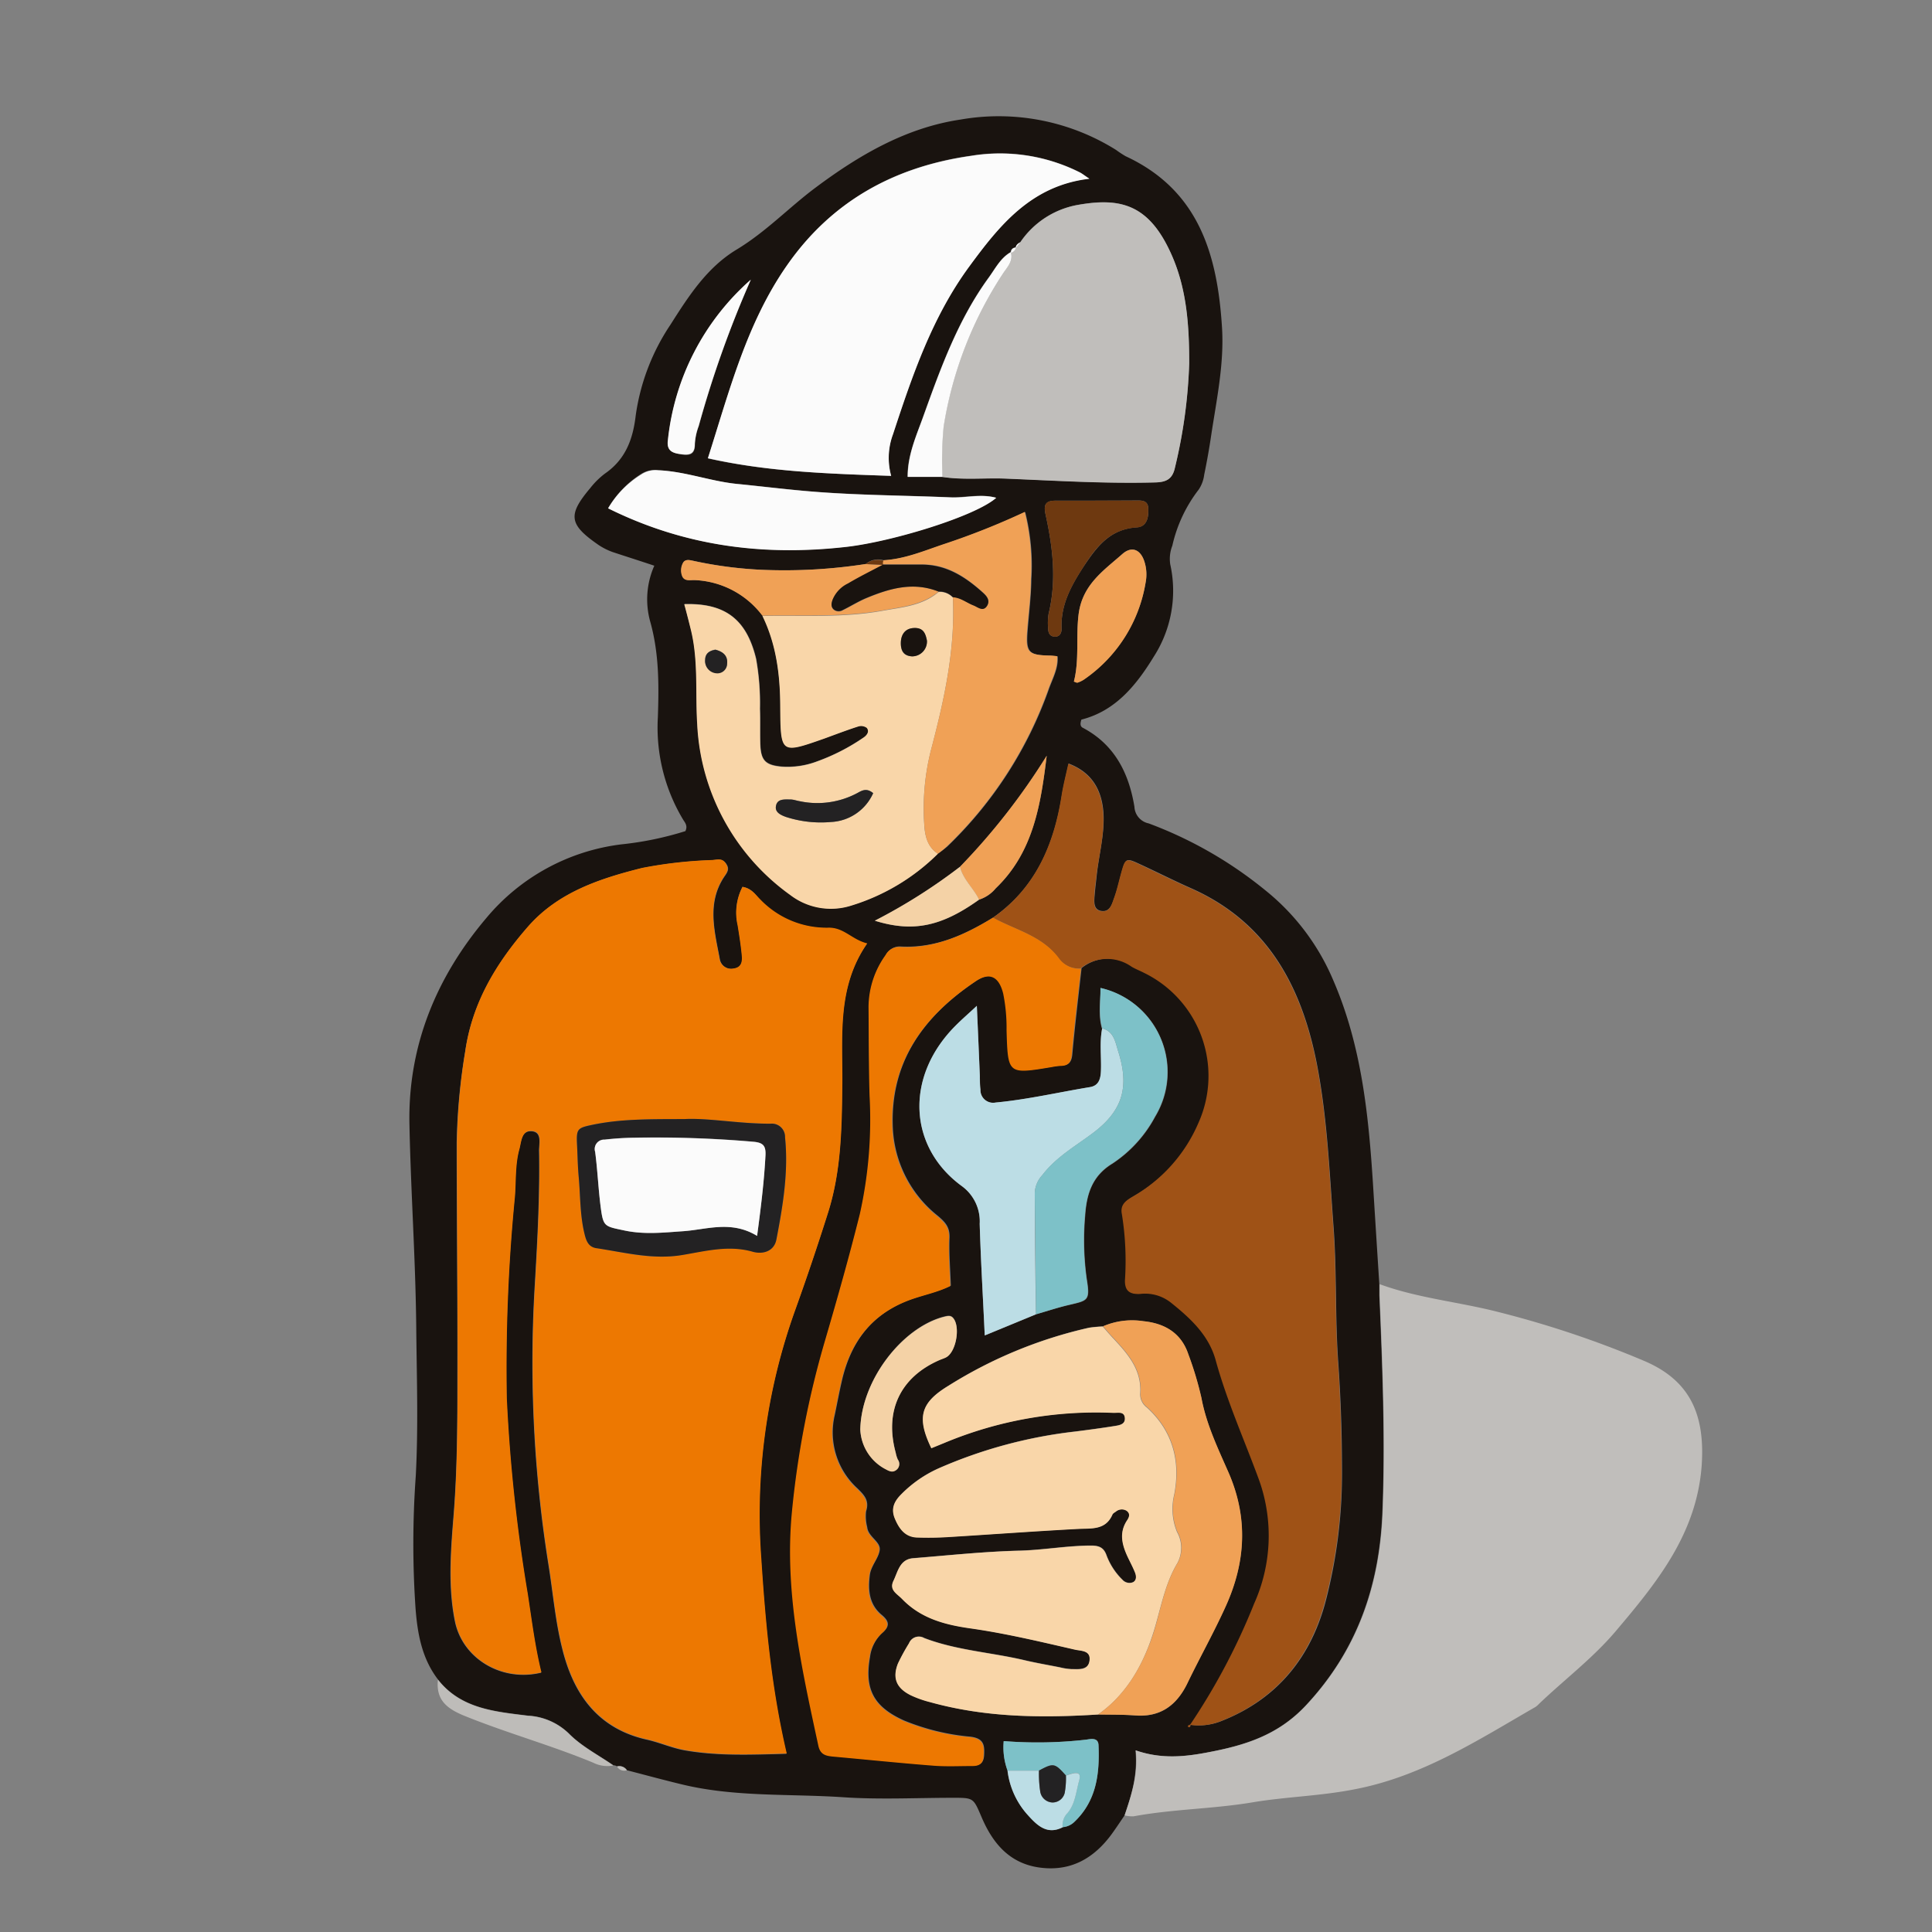
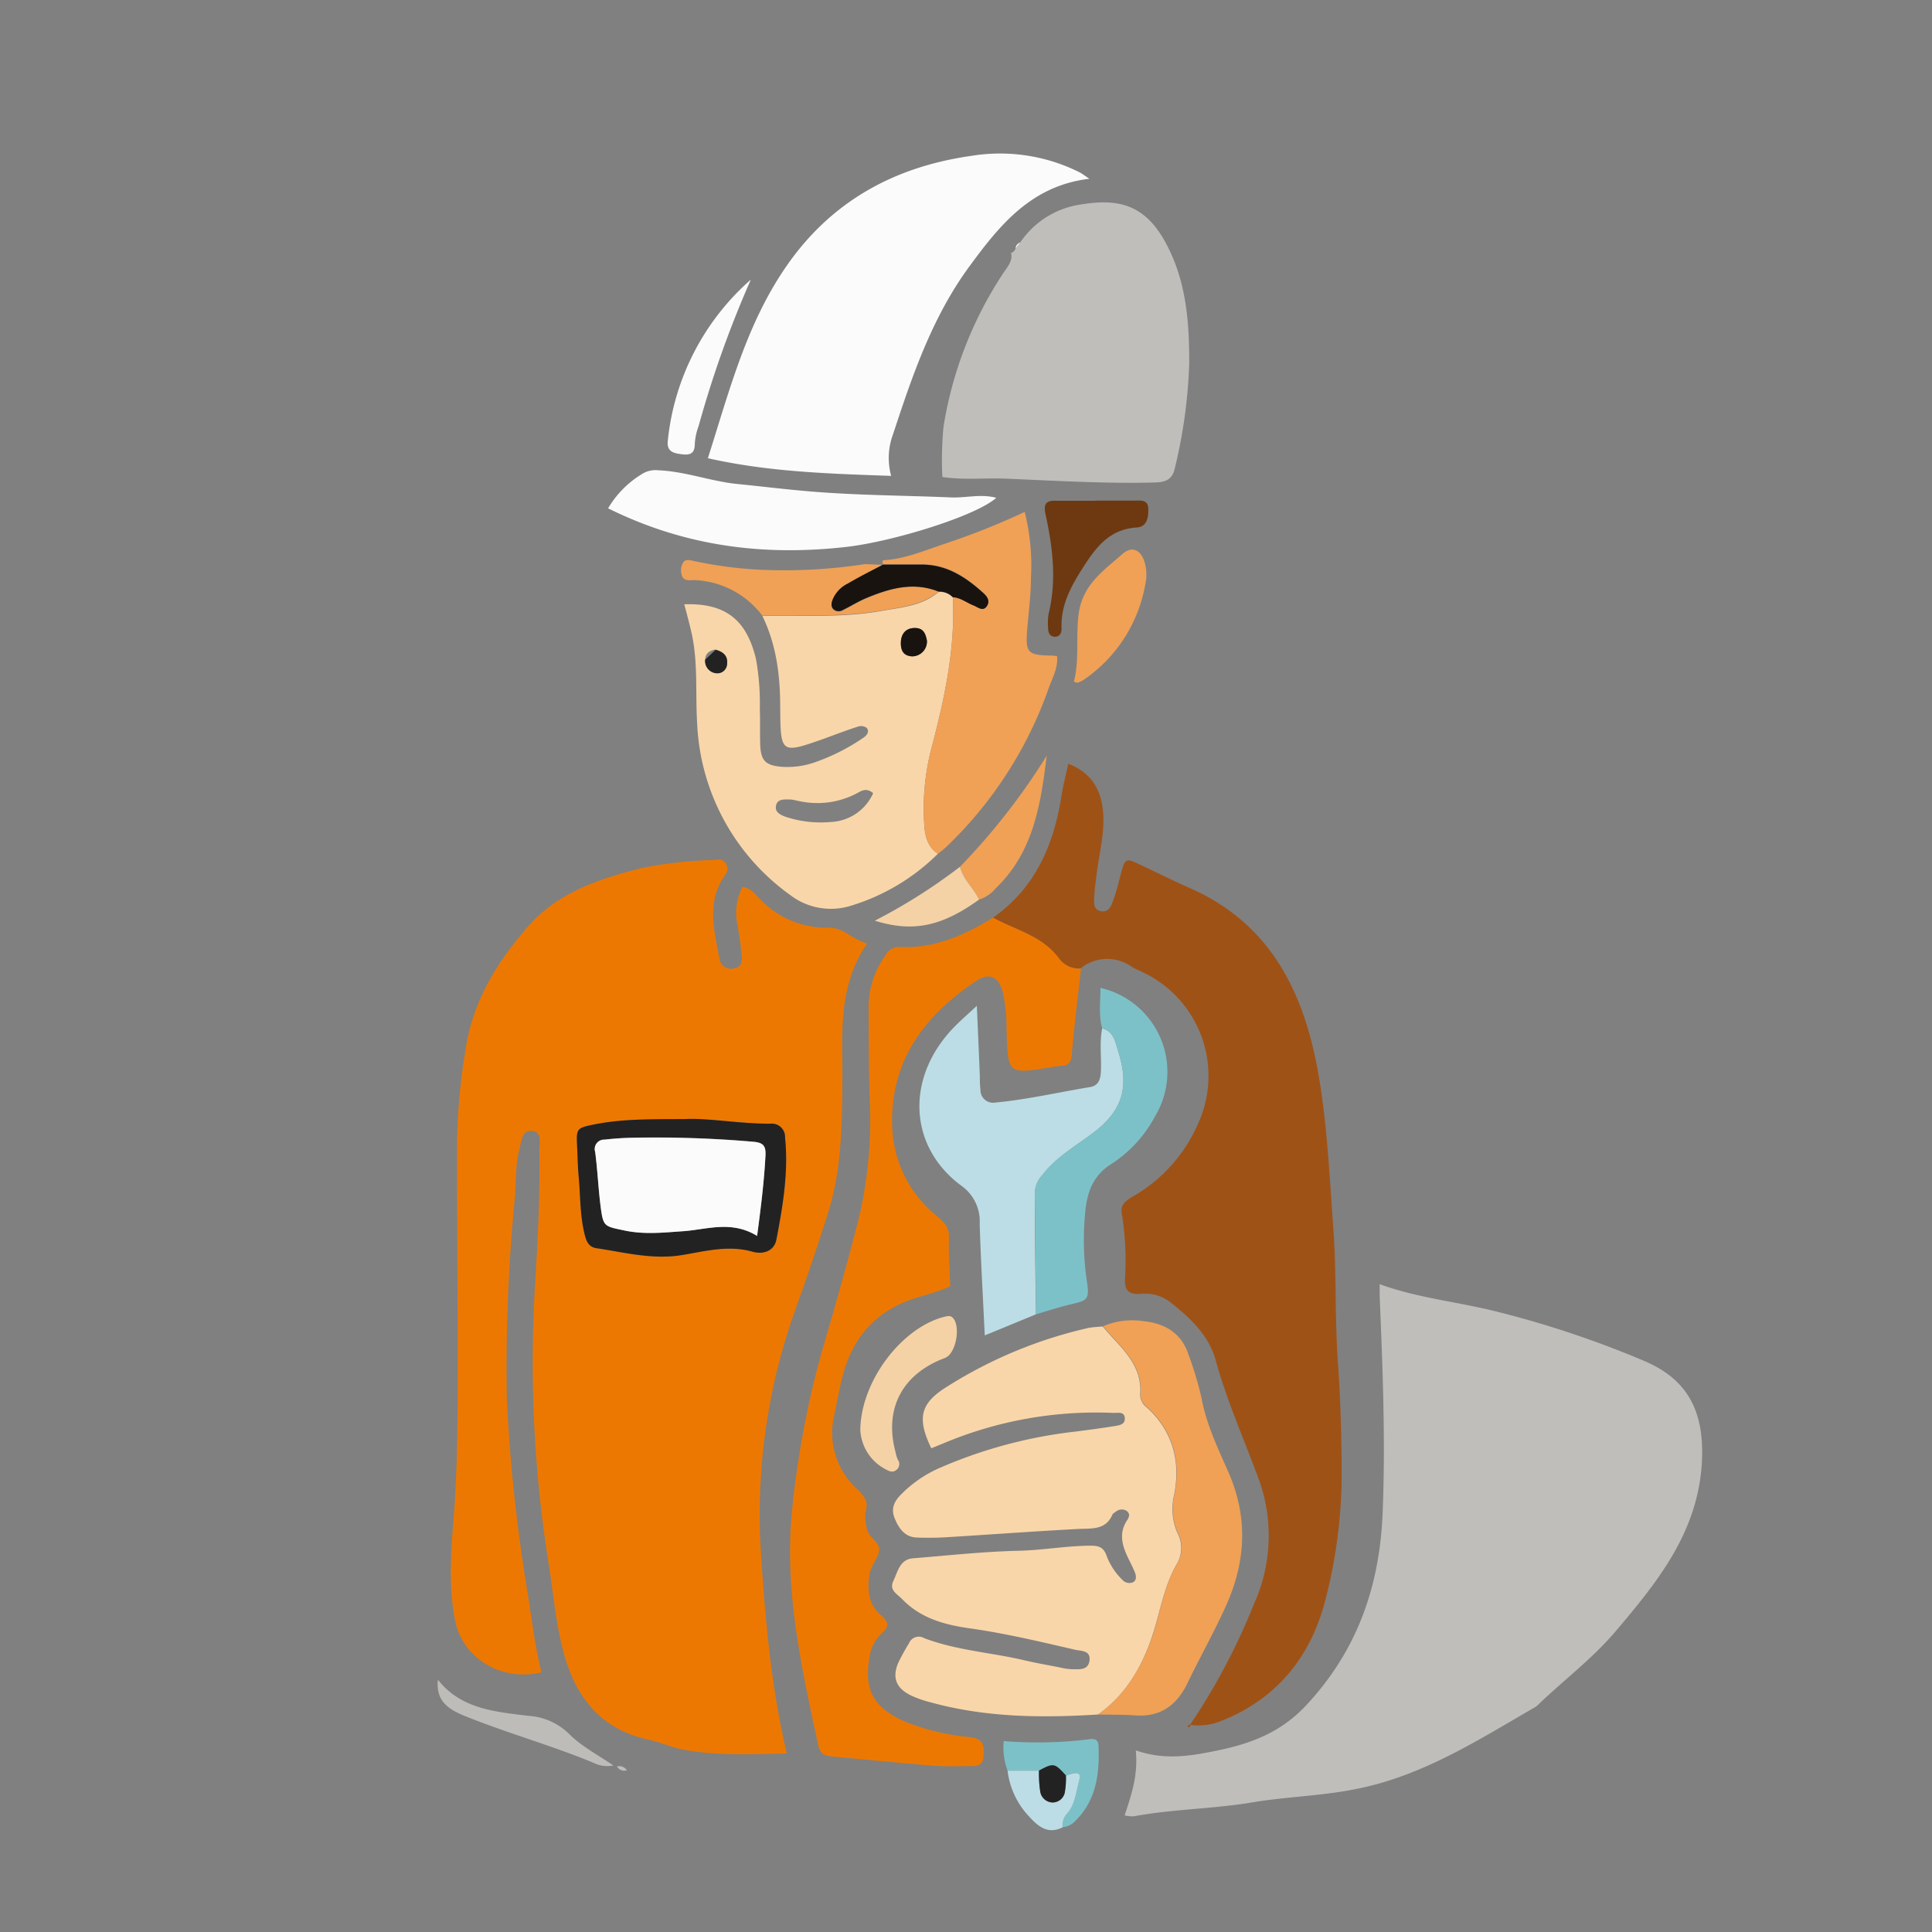
<svg xmlns="http://www.w3.org/2000/svg" id="Capa_1" data-name="Capa 1" viewBox="0 0 283.46 283.46">
  <rect x="0" y="0" width="283.46" height="283.46" fill="#808080" stroke="none" />
  <defs>
    <style>.cls-1{fill:#19130f;}.cls-2{fill:#c0bebb;}.cls-3{fill:#bebcb9;}.cls-4{fill:#ed7801;}.cls-5{fill:#9f5216;}.cls-6{fill:#f9d6a9;}.cls-7{fill:#fbfbfb;}.cls-8{fill:#bcdde5;}.cls-9{fill:#f0a156;}.cls-10{fill:#7dc1c8;}.cls-11{fill:#6e3910;}.cls-12{fill:#f4d2a6;}.cls-13{fill:#232223;}</style>
  </defs>
  <title>Iconos SO</title>
-   <path class="cls-1" d="M165,266.35c-.63.91-1.24,1.85-1.89,2.74-2.65,3.62-6.1,5.56-10.68,4.9-4.35-.63-6.79-3.58-8.4-7.35-1.22-2.85-1.16-2.87-4.18-2.87-5.37,0-10.76.28-16.11-.08-7.89-.53-15.88,0-23.67-1.88-2.7-.65-5.38-1.38-8.08-2.08a1.33,1.33,0,0,0-1.45-.56A.9.9,0,0,0,90,259c-2.18-1.51-4.62-2.76-6.46-4.6a9.31,9.31,0,0,0-6.08-2.69c-4.8-.6-9.83-1-13.2-5.3-2.35-3.07-3-6.66-3.29-10.4A139,139,0,0,1,61,216.57c.39-7.27.14-14.55.07-21.83-.1-10-.8-19.92-1-29.88-.21-11.5,4-21.56,11.26-30.14a30.65,30.65,0,0,1,19.87-10.84,47.71,47.71,0,0,0,9.36-1.94c.35-.74,0-1.18-.3-1.63a26.25,26.25,0,0,1-3.74-15.07c.16-4.68.19-9.35-1.11-14A12.17,12.17,0,0,1,96,83c-2.14-.72-4.14-1.35-6.1-2a9.52,9.52,0,0,1-2.09-1.05c-4.34-3-4.55-4.38-1.2-8.35a11.66,11.66,0,0,1,2.15-2.12c3-2.07,4.1-5,4.51-8.51a31.82,31.82,0,0,1,5.11-13.35c2.66-4.19,5.34-8.37,9.69-11s7.65-6.15,11.57-9.08c6.37-4.76,13.27-8.81,21.3-10A32.45,32.45,0,0,1,163.75,22a15.31,15.31,0,0,0,1.4.92c10.79,5,13.47,14.52,14.14,25.11.34,5.4-.82,10.71-1.61,16q-.42,2.82-1,5.61a5.06,5.06,0,0,1-.8,2.18A21,21,0,0,0,172,80.07a5.27,5.27,0,0,0-.3,2.75,17.87,17.87,0,0,1-2.41,13.51c-2.63,4.3-5.69,8-10.63,9.25-.23.69-.12,1,.17,1.18,4.7,2.46,6.8,6.67,7.61,11.6a2.62,2.62,0,0,0,2.1,2.45,60.3,60.3,0,0,1,17.08,9.79,33.73,33.73,0,0,1,10,13.24c4.17,9.63,5.19,19.85,5.84,30.16q.45,7.2.91,14.41c0,.55,0,1.11,0,1.67.45,10.61.87,21.23.44,31.85s-3.65,20.16-11.21,28.26c-4.12,4.42-9,5.87-14.39,6.91-3.39.65-6.83,1-10.62-.29C166.94,260.43,166,263.39,165,266.35ZM149,36.46l0-.13a.68.68,0,0,0-.72.78l0-.13c-1.51.87-2.26,2.41-3.24,3.75-4.47,6.14-7,13.18-9.55,20.23-1,2.9-2.36,5.73-2.34,9h5.1c3.11.48,6.24.12,9.37.25,7.25.3,14.5.75,21.77.56,1.73,0,2.62-.49,3-2.22a74.84,74.84,0,0,0,2.08-15.24c0-5.38-.33-10.77-2.52-15.79-3.31-7.59-7.55-8.57-13.8-7.47a12.92,12.92,0,0,0-8.45,5.47C149.33,35.73,149,36,149,36.46Zm-1.19,223.33a11.78,11.78,0,0,0,3,6.5c1.32,1.46,2.79,3,5.11,1.79a2.79,2.79,0,0,0,1.78-.84c3.19-3.08,3.65-7,3.48-11.16,0-1.2-1.12-.94-1.81-.84a62.57,62.57,0,0,1-12.1.21A9.91,9.91,0,0,0,147.83,259.79ZM143.65,132a5.26,5.26,0,0,0,2.45-1.67c5.53-5.3,6.6-12.31,7.47-19.44a96.68,96.68,0,0,1-12.72,16.29,81.84,81.84,0,0,1-12.5,7.91C134,136.83,138.15,135.93,143.65,132ZM127,82.76a77.81,77.81,0,0,1-15,.85,60,60,0,0,1-10.27-1.33c-.51-.1-1.16-.3-1.49.32a2.31,2.31,0,0,0-.11,1.94c.33.77,1.16.53,1.77.57a13.11,13.11,0,0,1,10,5.22c2.06,4.23,2.56,8.77,2.61,13.38.06,6.86.06,6.86,6.46,4.61,1.69-.6,3.35-1.24,5-1.78a1.41,1.41,0,0,1,1.24.21c.42.53,0,1.08-.44,1.4a29.86,29.86,0,0,1-6.83,3.52,12.26,12.26,0,0,1-5.27.78c-2.27-.22-3-.85-3.09-3.12-.09-1.79,0-3.59-.06-5.38a37,37,0,0,0-.57-7.34c-1.4-5.74-4.52-8.15-10.52-8,.32,1.3.65,2.58,1,3.88,1.08,4.52.61,9.14.9,13.71a32.71,32.71,0,0,0,13.64,25.06,9.8,9.8,0,0,0,8.91,1.58,30.83,30.83,0,0,0,12.77-7.63,14.8,14.8,0,0,0,1.33-1,59.49,59.49,0,0,0,14.95-23.2c.54-1.49,1.39-3,1.25-4.72-.57,0-.89-.09-1.22-.1-3-.08-3.42-.49-3.19-3.54.19-2.57.52-5.13.56-7.7a32.11,32.11,0,0,0-.91-9.83,108.43,108.43,0,0,1-11.78,4.69c-3,1-5.85,2.23-9,2.39A2.83,2.83,0,0,0,127,82.76Zm34.71,68.13c-.42,2.11-.09,4.24-.19,6.36-.06,1.1-.34,2-1.57,2.25-4.63.76-9.2,1.83-13.88,2.27a1.86,1.86,0,0,1-2.22-1.92c-.08-.66-.06-1.34-.09-2-.13-3.19-.27-6.39-.44-10.27-1.33,1.24-2.23,2-3.07,2.86-7.54,7.5-7,17.88.91,23.62a6.4,6.4,0,0,1,2.58,5.51c.16,5.35.48,10.71.74,16.37l7.52-3.1c1.61-.46,3.21-1,4.83-1.36,2.76-.66,3.16-.59,2.64-3.77a41.33,41.33,0,0,1-.24-9.37c.2-3.09,1-5.79,4-7.61a18.91,18.91,0,0,0,6.27-6.89,12.64,12.64,0,0,0-8-18.87C161.43,147,161.11,148.93,161.66,150.89Zm-.56,100.66c1.78,0,3.58,0,5.36.14,3.74.3,6.11-1.46,7.69-4.72,1.84-3.82,3.93-7.52,5.67-11.39,2.87-6.39,3.26-12.84.39-19.47-1.55-3.56-3.27-7.12-4-11a49.7,49.7,0,0,0-1.92-6.4c-1.05-3.16-3.51-4.55-6.59-4.86a10.81,10.81,0,0,0-5.93.75,18.67,18.67,0,0,0-2,.18,66,66,0,0,0-20.65,8.52c-4.06,2.47-4.7,4.6-2.5,9.16l1.86-.76a57.74,57.74,0,0,1,24.87-4.43c.61,0,1.53-.23,1.65.67.14,1.06-.85,1.16-1.59,1.28-1.88.3-3.76.55-5.65.79a69.35,69.35,0,0,0-20,5.37,18,18,0,0,0-5.5,3.78c-1,1-1.64,2.11-1,3.61s1.56,2.74,3.38,2.79c1.45.05,2.91,0,4.36-.06,6.36-.39,12.72-.86,19.09-1.2,2-.1,4.06.23,5.1-2.11.08-.18.32-.3.5-.43a1.36,1.36,0,0,1,1.57-.13c.61.41.37,1,.05,1.45-1.2,1.85-.68,3.64.16,5.42.33.71.7,1.4,1,2.12.22.53.31,1.2-.26,1.5a1.38,1.38,0,0,1-1.55-.35,9.79,9.79,0,0,1-2.36-3.63c-.41-1.13-1.1-1.39-2.27-1.39-3.48,0-6.9.64-10.38.74-5.24.15-10.47.69-15.7,1.11-2,.16-2.24,2-2.89,3.31s.49,1.86,1.28,2.68c2.74,2.83,6.22,3.76,9.94,4.29,5.19.73,10.3,2,15.41,3.13.89.21,2.32.15,2.14,1.59s-1.6,1.27-2.68,1.27a8.56,8.56,0,0,1-1.65-.25c-1.75-.35-3.51-.65-5.25-1.06-4.88-1.15-10-1.44-14.69-3.25a1.55,1.55,0,0,0-2.22.77,30.11,30.11,0,0,0-1.61,2.94c-.86,2.14-.25,3.64,1.88,4.69a15.56,15.56,0,0,0,2.82,1C144.55,252,152.8,252.07,161.1,251.55Zm13.55,1.51a8.78,8.78,0,0,0,4.27-.46c8.43-3.22,13.49-9.55,15.62-18A74.27,74.27,0,0,0,196.9,216c0-5.37-.17-10.72-.55-16.09-.47-6.57-.2-13.18-.68-19.77-.57-7.69-.89-15.42-2.26-23-2.1-11.71-7-21.67-18.69-26.84-2.55-1.13-5-2.38-7.57-3.56-1.94-.9-2-.84-2.63,1.37-.32,1.18-.58,2.39-1,3.54-.34.91-.63,2.18-1.9,2s-1.08-1.48-1-2.45.19-1.78.28-2.66c.32-3.11,1.2-6.16,1-9.32-.25-3.36-1.7-5.9-5.11-7.2-.36,1.67-.74,3.16-1,4.71-1.13,7.18-3.84,13.52-10.05,17.87-4.16,2.55-8.5,4.53-13.54,4.27a2.26,2.26,0,0,0-2.19,1.2,13.15,13.15,0,0,0-2.49,7.52c0,4.37,0,8.74.15,13.11a63.57,63.57,0,0,1-1.43,17.36c-1.54,6.18-3.28,12.32-5.07,18.44a135.34,135.34,0,0,0-4.9,25.35c-1.09,11.64,1.46,22.94,3.89,34.23.29,1.32,1.13,1.48,2.19,1.58,4.9.44,9.79.95,14.69,1.33,1.9.15,3.81,0,5.72.05,1.1,0,1.59-.46,1.64-1.6.08-1.51-.13-2.4-2-2.64a33.38,33.38,0,0,1-9.74-2.37c-4.45-2-5.85-4.59-5-9.34a5.75,5.75,0,0,1,1.8-3.52c1.17-1,1-1.75-.11-2.66-1.83-1.54-2-3.61-1.72-5.84.18-1.39,1.31-2.45,1.45-3.68s-1.72-1.92-1.84-3.35a6.36,6.36,0,0,1-.16-2.31c.51-1.58-.26-2.38-1.29-3.38a11.1,11.1,0,0,1-3.31-10.74c.37-1.75.69-3.51,1.1-5.25,1.31-5.46,4.25-9.47,9.69-11.58,2.06-.8,4.25-1.18,6.24-2.16-.08-2.34-.28-4.68-.19-7,.06-1.54-.57-2.27-1.71-3.23a17.48,17.48,0,0,1-6.6-12.74c-.49-9.78,4.49-16.55,12.19-21.72,2.1-1.42,3.46-.73,4.08,1.8a25.31,25.31,0,0,1,.49,5.35c.19,6.48.19,6.48,6.59,5.42a10.34,10.34,0,0,1,1.33-.18c1.08,0,1.53-.46,1.64-1.6.39-4.24.89-8.46,1.36-12.68a6.18,6.18,0,0,1,7.5-.25c.58.34,1.21.58,1.81.89a16.82,16.82,0,0,1,8,22,22.75,22.75,0,0,1-9.34,10.65c-1.09.65-2.22,1.2-1.9,2.76a43.16,43.16,0,0,1,.45,9.7c0,1.71.82,2.13,2.28,2a6.08,6.08,0,0,1,4.41,1.24c2.91,2.33,5.61,4.83,6.65,8.59,1.67,6,4.25,11.75,6.39,17.62a24.29,24.29,0,0,1-.78,18,94.61,94.61,0,0,1-9.39,17.76,1.48,1.48,0,0,0-.29.12.34.34,0,0,0,0,.21C174.55,253.46,174.66,253.35,174.65,253.06ZM108.94,130.12a8.23,8.23,0,0,0-.67,5.67c.23,1.43.46,2.87.6,4.32.09.9,0,1.86-1.19,2a1.7,1.7,0,0,1-2.05-1.33c-.75-4.05-1.94-8.17.58-12.05.45-.68.92-1.18.34-2s-1.25-.59-2-.53a64.57,64.57,0,0,0-10.3,1.16C88,128.9,81.9,130.9,77.46,136c-4.65,5.3-8.18,11.16-9.22,18.33A90.91,90.91,0,0,0,67,167.67c0,11.32.13,22.64.1,34,0,7.06,0,14.11-.6,21.17-.4,5-.78,10.08.24,15.07,1.13,5.46,6.86,8.91,12.65,7.51-.93-3.78-1.41-7.65-2-11.51a242.21,242.21,0,0,1-3.08-28.71,257.7,257.7,0,0,1,1.19-29.54c.19-2.34,0-4.72.66-7,.31-1.15.31-2.85,1.92-2.67,1.44.17,1,1.77,1,2.82.12,6.62-.24,13.21-.63,19.82a187.75,187.75,0,0,0,2,40.88c.66,4.09,1,8.24,2,12.26,1.62,6.7,5.17,11.85,12.45,13.48,1.85.41,3.63,1.21,5.48,1.55,4.87.87,9.77.66,15,.52-2.26-9.68-3.11-19.11-3.73-28.61a88.66,88.66,0,0,1,4.94-36.34q2.56-7.09,4.83-14.3c2-6.16,2.06-12.54,2.12-18.94.07-7-.82-14.21,3.65-20.66-2.24-.53-3.43-2.38-5.75-2.3a13.48,13.48,0,0,1-9.95-4.16C110.84,131.27,110.29,130.35,108.94,130.12Zm21.81-60.3A9.92,9.92,0,0,1,131,63.7c2.83-8.61,5.75-17.21,11.19-24.62,4.43-6,9.1-11.89,17.63-12.88-.69-.45-1-.73-1.41-.93a26.08,26.08,0,0,0-15.93-2.43C131.15,24.45,122,29.55,115.42,39c-5.88,8.47-8.39,18.4-11.56,28.26C112.72,69.23,121.52,69.5,130.75,69.82ZM89.22,74.58c11.26,5.59,22.87,7,35,5.63,6.78-.79,18.91-4.51,21.9-7.19-2.26-.62-4.47,0-6.67-.06-6.8-.29-13.62-.3-20.42-.86-3.67-.3-7.31-.76-11-1.12-3.88-.38-7.56-1.81-11.5-2a3.73,3.73,0,0,0-2.44.54A14.48,14.48,0,0,0,89.22,74.58Zm71.47-1.13v0c-1.9,0-3.8,0-5.71,0-1.49,0-1.92.49-1.58,2,1.06,4.82,1.65,9.68.45,14.59a8.4,8.4,0,0,0-.08,2c0,.71.17,1.39,1.07,1.36.68,0,.93-.59.91-1.18-.14-3.41,1.34-6.16,3.13-8.94,2-3,3.91-5.66,7.92-5.91,1.52-.1,1.75-1.58,1.67-2.84s-1.2-1.09-2.06-1.1C164.5,73.44,162.6,73.45,160.69,73.45ZM126.22,209.73a6.9,6.9,0,0,0,3.79,5.83c.52.29,1,.47,1.52.05a1.08,1.08,0,0,0,.2-1.49,4.4,4.4,0,0,1-.31-1c-1.68-6.16.67-11.11,6.44-13.62.31-.13.64-.23.93-.38,1.52-.77,2.17-4.63,1-5.83-.37-.38-.8-.24-1.24-.14C132.44,194.68,126.38,202.42,126.22,209.73ZM157.56,100c.3.1.42.19.5.15a4,4,0,0,0,.89-.42,21.44,21.44,0,0,0,9.13-14.26,6.18,6.18,0,0,0-.15-3c-.54-1.81-1.84-2.44-3.26-1.19-2.76,2.44-5.87,4.49-6.42,8.86C157.84,93.49,158.38,96.8,157.56,100ZM110.14,41.08A36.37,36.37,0,0,0,98,64.69c-.2,1.61.89,1.82,2.07,2s1.93-.06,1.89-1.54a8.91,8.91,0,0,1,.56-2.6A156.6,156.6,0,0,1,110.14,41.08Z" />
  <path class="cls-2" d="M165,266.35c1-3,2-5.92,1.64-9.54,3.79,1.33,7.23.94,10.62.29,5.37-1,10.27-2.49,14.39-6.91,7.56-8.1,10.78-17.57,11.21-28.26s0-21.24-.44-31.85c0-.56,0-1.12,0-1.67,5.59,2.05,11.54,2.59,17.27,4.05a147,147,0,0,1,21.61,7.24c6.55,2.81,8.85,7.69,8.38,15.14C249,225,243.08,232.21,237,239.39c-3.34,3.93-7.5,7.06-11.22,10.62a2.64,2.64,0,0,1-.51.44c-8.42,4.85-16.58,10.15-26.41,12.05-5,1-10,1.1-14.93,1.91-5.84,1-11.79,1-17.62,2.08A4.68,4.68,0,0,1,165,266.35Z" />
  <path class="cls-3" d="M64.25,246.44c3.37,4.31,8.4,4.7,13.2,5.3a9.31,9.31,0,0,1,6.08,2.69c1.84,1.84,4.28,3.09,6.46,4.6a4.58,4.58,0,0,1-2.93-.4c-6.19-2.57-12.66-4.35-18.88-6.87C65.54,250.69,63.94,249.41,64.25,246.44Z" />
  <path class="cls-3" d="M90.52,259.17a1.33,1.33,0,0,1,1.45.56A1.21,1.21,0,0,1,90.52,259.17Z" />
  <path class="cls-4" d="M108.94,130.12c1.35.23,1.9,1.15,2.6,1.83a13.48,13.48,0,0,0,9.95,4.16c2.32-.08,3.51,1.77,5.75,2.3-4.47,6.45-3.58,13.66-3.65,20.66-.06,6.4-.16,12.78-2.12,18.94q-2.28,7.2-4.83,14.3a88.66,88.66,0,0,0-4.94,36.34c.62,9.5,1.47,18.93,3.73,28.61-5.21.14-10.11.35-15-.52-1.85-.34-3.63-1.14-5.48-1.55-7.28-1.63-10.83-6.78-12.45-13.48-1-4-1.34-8.17-2-12.26a187.75,187.75,0,0,1-2-40.88c.39-6.61.75-13.2.63-19.82,0-1.05.43-2.65-1-2.82-1.61-.18-1.61,1.52-1.92,2.67-.63,2.3-.47,4.68-.66,7a257.7,257.7,0,0,0-1.19,29.54,242.21,242.21,0,0,0,3.08,28.71c.59,3.86,1.07,7.73,2,11.51-5.79,1.4-11.52-2-12.65-7.51-1-5-.64-10.08-.24-15.07.57-7.06.58-14.11.6-21.17,0-11.32-.1-22.64-.1-34a90.91,90.91,0,0,1,1.22-13.37c1-7.17,4.57-13,9.22-18.33C81.9,130.9,88,128.9,94.2,127.34a64.57,64.57,0,0,1,10.3-1.16c.8-.06,1.47-.33,2,.53s.11,1.37-.34,2c-2.52,3.88-1.33,8-.58,12.05a1.7,1.7,0,0,0,2.05,1.33c1.24-.17,1.28-1.13,1.19-2-.14-1.45-.37-2.89-.6-4.32A8.23,8.23,0,0,1,108.94,130.12Zm-8.55,34.07c-5.27,0-9.42,0-13.51.83-2.15.45-2.33.59-2.22,2.86.08,1.57.1,3.14.24,4.7.26,2.78.18,5.6.84,8.35.25,1.06.56,2,1.74,2.18,4.19.67,8.29,1.78,12.65,1,3.37-.56,6.78-1.49,10.29-.48,1.5.43,3.15,0,3.49-1.78,1-5,1.79-9.93,1.27-15a1.94,1.94,0,0,0-2.16-2C108.42,164.88,103.87,164,100.39,164.19Z" />
  <path class="cls-5" d="M145.69,134.64c6.21-4.35,8.92-10.69,10.05-17.87.24-1.55.62-3,1-4.71,3.41,1.3,4.86,3.84,5.11,7.2.24,3.16-.64,6.21-1,9.32-.09.88-.25,1.77-.28,2.66s-.32,2.26,1,2.45,1.56-1.1,1.9-2c.41-1.15.67-2.36,1-3.54.6-2.21.69-2.27,2.63-1.37,2.53,1.18,5,2.43,7.57,3.56,11.67,5.17,16.59,15.13,18.69,26.84,1.37,7.58,1.69,15.31,2.26,23,.48,6.59.21,13.2.68,19.77.38,5.37.52,10.72.55,16.09a74.27,74.27,0,0,1-2.36,18.57c-2.13,8.45-7.19,14.78-15.62,18a8.78,8.78,0,0,1-4.27.46h0A94.61,94.61,0,0,0,184,235.29a24.29,24.29,0,0,0,.78-18c-2.14-5.87-4.72-11.58-6.39-17.62-1-3.76-3.74-6.26-6.65-8.59a6.08,6.08,0,0,0-4.41-1.24c-1.46.09-2.32-.33-2.28-2a43.16,43.16,0,0,0-.45-9.7c-.32-1.56.81-2.11,1.9-2.76a22.75,22.75,0,0,0,9.34-10.65,16.82,16.82,0,0,0-8-22c-.6-.31-1.23-.55-1.81-.89a6.18,6.18,0,0,0-7.5.25,3.63,3.63,0,0,1-3.2-1.47C152.93,137.29,149,136.47,145.69,134.64Z" />
  <path class="cls-6" d="M161.1,251.55c-8.3.52-16.55.44-24.65-1.81a15.56,15.56,0,0,1-2.82-1c-2.13-1.05-2.74-2.55-1.88-4.69a30.11,30.11,0,0,1,1.61-2.94,1.55,1.55,0,0,1,2.22-.77c4.73,1.81,9.81,2.1,14.69,3.25,1.74.41,3.5.71,5.25,1.06a8.56,8.56,0,0,0,1.65.25c1.08,0,2.49.25,2.68-1.27s-1.25-1.38-2.14-1.59c-5.11-1.18-10.22-2.4-15.41-3.13-3.72-.53-7.2-1.46-9.94-4.29-.79-.82-1.94-1.31-1.28-2.68s.92-3.15,2.89-3.31c5.23-.42,10.46-1,15.7-1.11,3.48-.1,6.9-.73,10.38-.74,1.17,0,1.86.26,2.27,1.39a9.79,9.79,0,0,0,2.36,3.63,1.38,1.38,0,0,0,1.55.35c.57-.3.48-1,.26-1.5-.29-.72-.66-1.41-1-2.12-.84-1.78-1.36-3.57-.16-5.42.32-.48.56-1-.05-1.45a1.36,1.36,0,0,0-1.57.13c-.18.13-.42.25-.5.43-1,2.34-3.11,2-5.1,2.11-6.37.34-12.73.81-19.09,1.2-1.45.09-2.91.11-4.36.06-1.82,0-2.74-1.24-3.38-2.79s0-2.63,1-3.61a18,18,0,0,1,5.5-3.78,69.35,69.35,0,0,1,20-5.37c1.89-.24,3.77-.49,5.65-.79.74-.12,1.73-.22,1.59-1.28-.12-.9-1-.65-1.65-.67a57.74,57.74,0,0,0-24.87,4.43l-1.86.76c-2.2-4.56-1.56-6.69,2.5-9.16a66,66,0,0,1,20.65-8.52,18.67,18.67,0,0,1,2-.18c.44.5.86,1,1.32,1.5,2.23,2.38,4.45,4.76,4.17,8.39a2.42,2.42,0,0,0,1,2c3.78,3.46,4.94,7.85,4,12.74a8.89,8.89,0,0,0,.41,5.52,4.74,4.74,0,0,1,.07,4.52c-2,3.33-2.51,7.15-3.71,10.74C167.59,244.45,165.19,248.69,161.1,251.55Z" />
  <path class="cls-4" d="M145.69,134.64c3.33,1.83,7.24,2.65,9.71,6a3.63,3.63,0,0,0,3.2,1.47c-.47,4.22-1,8.44-1.36,12.68-.11,1.14-.56,1.59-1.64,1.6a10.34,10.34,0,0,0-1.33.18c-6.4,1.06-6.4,1.06-6.59-5.42a25.31,25.31,0,0,0-.49-5.35c-.62-2.53-2-3.22-4.08-1.8-7.7,5.17-12.68,11.94-12.19,21.72a17.48,17.48,0,0,0,6.6,12.74c1.14,1,1.77,1.69,1.71,3.23-.09,2.34.11,4.68.19,7-2,1-4.18,1.36-6.24,2.16-5.44,2.11-8.38,6.12-9.69,11.58-.41,1.74-.73,3.5-1.1,5.25a11.1,11.1,0,0,0,3.31,10.74c1,1,1.8,1.8,1.29,3.38a6.36,6.36,0,0,0,.16,2.31c.12,1.43,2,2.12,1.84,3.35s-1.27,2.29-1.45,3.68c-.3,2.23-.11,4.3,1.72,5.84,1.09.91,1.28,1.66.11,2.66a5.75,5.75,0,0,0-1.8,3.52c-.83,4.75.57,7.32,5,9.34a33.38,33.38,0,0,0,9.74,2.37c1.89.24,2.1,1.13,2,2.64,0,1.14-.54,1.61-1.64,1.6-1.91,0-3.82.1-5.72-.05-4.9-.38-9.79-.89-14.69-1.33-1.06-.1-1.9-.26-2.19-1.58-2.43-11.29-5-22.59-3.89-34.23a135.34,135.34,0,0,1,4.9-25.35c1.79-6.12,3.53-12.26,5.07-18.44a63.57,63.57,0,0,0,1.43-17.36c-.13-4.37-.11-8.74-.15-13.11a13.15,13.15,0,0,1,2.49-7.52,2.26,2.26,0,0,1,2.19-1.2C137.19,139.17,141.53,137.19,145.69,134.64Z" />
  <path class="cls-7" d="M130.75,69.82c-9.23-.32-18-.59-26.89-2.59C107,57.37,109.54,47.44,115.42,39c6.53-9.42,15.73-14.52,27.08-16.13a26.08,26.08,0,0,1,15.93,2.43c.38.2.72.48,1.41.93-8.53,1-13.2,6.84-17.63,12.88-5.44,7.41-8.36,16-11.19,24.62A9.92,9.92,0,0,0,130.75,69.82Z" />
  <path class="cls-6" d="M137.61,125.26a30.83,30.83,0,0,1-12.77,7.63,9.8,9.8,0,0,1-8.91-1.58,32.71,32.71,0,0,1-13.64-25.06c-.29-4.57.18-9.19-.9-13.71-.31-1.3-.64-2.58-1-3.88,6-.2,9.12,2.21,10.52,8a37,37,0,0,1,.57,7.34c.07,1.79,0,3.59.06,5.38.12,2.27.82,2.9,3.09,3.12a12.26,12.26,0,0,0,5.27-.78,29.86,29.86,0,0,0,6.83-3.52c.47-.32.86-.87.44-1.4a1.41,1.41,0,0,0-1.24-.21c-1.7.54-3.36,1.18-5,1.78-6.4,2.25-6.4,2.25-6.46-4.61,0-4.61-.55-9.15-2.61-13.38,5.86-.13,11.73.3,17.55-.75,2.9-.53,5.91-.73,8.31-2.78a2.67,2.67,0,0,1,2.08.8c.37,7.66-1.26,15-3.2,22.37a34.91,34.91,0,0,0-1,10.93C135.7,122.64,136.05,124.22,137.61,125.26Zm-9.5-8.89c-1-.82-1.66-.38-2.35,0a12.43,12.43,0,0,1-8.44,1.18c-.44-.07-.88-.22-1.32-.25-.89,0-2-.16-2.16,1-.14.88.7,1.28,1.48,1.56a16.61,16.61,0,0,0,6.61.74A7.14,7.14,0,0,0,128.11,116.37ZM136,94c-.19-1.12-.64-1.91-1.9-1.86s-1.91.91-1.93,2.16.39,1.93,1.65,2A2.18,2.18,0,0,0,136,94Zm-31,1.29c-.83.13-1.47.52-1.54,1.42a1.8,1.8,0,0,0,1.7,2,1.42,1.42,0,0,0,1.52-1.4C106.76,96.18,106,95.61,105,95.33Z" />
  <path class="cls-2" d="M149.71,35.54a12.92,12.92,0,0,1,8.45-5.47c6.25-1.1,10.49-.12,13.8,7.47,2.19,5,2.53,10.41,2.52,15.79a74.84,74.84,0,0,1-2.08,15.24c-.36,1.73-1.25,2.18-3,2.22-7.27.19-14.52-.26-21.77-.56-3.13-.13-6.26.23-9.37-.25a51.49,51.49,0,0,1,.17-7.36A57.06,57.06,0,0,1,147.25,40c.62-.93,1.41-1.78,1.06-3l0,.13a1.05,1.05,0,0,0,.72-.78l0,.13Z" />
  <path class="cls-8" d="M152,192.83l-7.52,3.1c-.26-5.66-.58-11-.74-16.37a6.4,6.4,0,0,0-2.58-5.51c-7.92-5.74-8.45-16.12-.91-23.62.84-.84,1.74-1.62,3.07-2.86.17,3.88.31,7.08.44,10.27,0,.67,0,1.35.09,2a1.86,1.86,0,0,0,2.22,1.92c4.68-.44,9.25-1.51,13.88-2.27,1.23-.21,1.51-1.15,1.57-2.25.1-2.12-.23-4.25.19-6.36,1.73.46,1.92,2,2.35,3.37,1.68,5.27.64,8.72-3.72,12-2.57,1.93-5.39,3.52-7.41,6.16a4.09,4.09,0,0,0-1.11,2.64C151.84,181,151.89,186.9,152,192.83Z" />
  <path class="cls-9" d="M137.61,125.26c-1.56-1-1.91-2.62-2-4.36a34.91,34.91,0,0,1,1-10.93c1.94-7.34,3.57-14.71,3.2-22.37,1.15.06,2,.83,3.05,1.21.64.25,1.43,1,2,0,.47-.84-.19-1.48-.77-2-2.53-2.27-5.28-4.06-8.87-4-1.88,0-3.77,0-5.66,0l0,0a.69.69,0,0,1,0-.61c3.18-.17,6.07-1.42,9-2.4a108.43,108.43,0,0,0,11.78-4.69,32.11,32.11,0,0,1,.91,9.83c0,2.57-.37,5.13-.56,7.7-.23,3.05.16,3.46,3.19,3.54.33,0,.65,0,1.22.1.14,1.75-.71,3.23-1.25,4.72a59.49,59.49,0,0,1-14.95,23.2A14.8,14.8,0,0,1,137.61,125.26Z" />
  <path class="cls-9" d="M161.1,251.55c4.09-2.86,6.49-7.1,8-11.55,1.2-3.59,1.67-7.41,3.71-10.74a4.74,4.74,0,0,0-.07-4.52,8.89,8.89,0,0,1-.41-5.52c.94-4.89-.22-9.28-4-12.74a2.42,2.42,0,0,1-1-2c.28-3.63-1.94-6-4.17-8.39-.46-.48-.88-1-1.32-1.5a10.81,10.81,0,0,1,5.93-.75c3.08.31,5.54,1.7,6.59,4.86a49.7,49.7,0,0,1,1.92,6.4c.71,3.87,2.43,7.43,4,11,2.87,6.63,2.48,13.08-.39,19.47-1.74,3.87-3.83,7.57-5.67,11.39-1.58,3.26-4,5-7.69,4.72C164.68,251.55,162.88,251.59,161.1,251.55Z" />
  <path class="cls-7" d="M89.22,74.58a14.48,14.48,0,0,1,4.92-5A3.73,3.73,0,0,1,96.58,69c3.94.16,7.62,1.59,11.5,2,3.66.36,7.3.82,11,1.12,6.8.56,13.62.57,20.42.86,2.2.1,4.41-.56,6.67.06-3,2.68-15.12,6.4-21.9,7.19C112.09,81.63,100.48,80.17,89.22,74.58Z" />
  <path class="cls-10" d="M152,192.83c-.06-5.93-.11-11.86-.18-17.79a4.09,4.09,0,0,1,1.11-2.64c2-2.64,4.84-4.23,7.41-6.16,4.36-3.26,5.4-6.71,3.72-12-.43-1.36-.62-2.91-2.35-3.37-.55-2-.23-3.91-.26-5.93a12.64,12.64,0,0,1,8,18.87,18.91,18.91,0,0,1-6.27,6.89c-3,1.82-3.76,4.52-4,7.61a41.33,41.33,0,0,0,.24,9.37c.52,3.18.12,3.11-2.64,3.77C155.16,191.85,153.56,192.37,152,192.83Z" />
  <path class="cls-9" d="M137.71,86.8c-2.4,2-5.41,2.25-8.31,2.78-5.82,1-11.69.62-17.55.75a13.11,13.11,0,0,0-10-5.22c-.61,0-1.44.2-1.77-.57a2.31,2.31,0,0,1,.11-1.94c.33-.62,1-.42,1.49-.32a60,60,0,0,0,10.27,1.33,77.81,77.81,0,0,0,15-.85l2.64.12,0,0c-1.71.91-3.45,1.79-5.13,2.76A4.57,4.57,0,0,0,122.17,88c-.19.52-.32,1.1.21,1.51a1.16,1.16,0,0,0,1.25.05c1.19-.58,2.32-1.3,3.54-1.8C130.58,86.31,134,85.33,137.71,86.8Z" />
  <path class="cls-11" d="M160.69,73.45c1.91,0,3.81,0,5.72,0,.86,0,2-.19,2.06,1.1s-.15,2.74-1.67,2.84c-4,.25-6,2.87-7.92,5.91-1.79,2.78-3.27,5.53-3.13,8.94,0,.59-.23,1.15-.91,1.18-.9,0-1.06-.65-1.07-1.36a8.4,8.4,0,0,1,.08-2c1.2-4.91.61-9.77-.45-14.59-.34-1.56.09-2.07,1.58-2,1.91,0,3.81,0,5.71,0Z" />
  <path class="cls-12" d="M126.22,209.73c.16-7.31,6.22-15,12.33-16.53.44-.1.87-.24,1.24.14,1.17,1.2.52,5.06-1,5.83-.29.15-.62.25-.93.38-5.77,2.51-8.12,7.46-6.44,13.62a4.4,4.4,0,0,0,.31,1,1.08,1.08,0,0,1-.2,1.49c-.51.42-1,.24-1.52-.05A6.9,6.9,0,0,1,126.22,209.73Z" />
  <path class="cls-9" d="M157.56,100c.82-3.21.28-6.52.69-9.85.55-4.37,3.66-6.42,6.42-8.86,1.42-1.25,2.72-.62,3.26,1.19a6.18,6.18,0,0,1,.15,3A21.44,21.44,0,0,1,159,99.74a4,4,0,0,1-.89.42C158,100.2,157.86,100.11,157.56,100Z" />
  <path class="cls-7" d="M110.14,41.08a156.6,156.6,0,0,0-7.64,21.43,8.91,8.91,0,0,0-.56,2.6c0,1.48-.73,1.68-1.89,1.54s-2.27-.35-2.07-2a36.37,36.37,0,0,1,12.16-23.61Z" />
-   <path class="cls-7" d="M148.31,37c.35,1.25-.44,2.1-1.06,3a57.06,57.06,0,0,0-8.8,22.61,51.49,51.49,0,0,0-.17,7.36h-5.1c0-3.29,1.3-6.12,2.34-9,2.53-7.05,5.08-14.09,9.55-20.23C146.05,39.39,146.8,37.85,148.31,37Z" />
  <path class="cls-9" d="M140.85,127.17a96.68,96.68,0,0,0,12.72-16.29c-.87,7.13-1.94,14.14-7.47,19.44a5.26,5.26,0,0,1-2.45,1.67C142.82,130.32,141.31,129.05,140.85,127.17Z" />
  <path class="cls-10" d="M147.83,259.79a9.91,9.91,0,0,1-.57-4.34,62.57,62.57,0,0,0,12.1-.21c.69-.1,1.76-.36,1.81.84.17,4.12-.29,8.08-3.48,11.16a2.79,2.79,0,0,1-1.78.84,2.57,2.57,0,0,1,.74-2.12c1.11-1.34,1.22-3.06,1.66-4.64.36-1.3-.12-1.48-1.92-.82-1.64-1.84-1.82-1.87-3.95-.71Z" />
  <path class="cls-12" d="M140.85,127.17c.46,1.88,2,3.15,2.8,4.82-5.5,3.94-9.7,4.84-15.3,3.09A81.84,81.84,0,0,0,140.85,127.17Z" />
  <path class="cls-8" d="M147.83,259.79h4.61a17.35,17.35,0,0,0,.17,3,1.89,1.89,0,0,0,1.81,1.68,1.83,1.83,0,0,0,1.83-1.64,11.76,11.76,0,0,0,.14-2.31c1.8-.66,2.28-.48,1.92.82-.44,1.58-.55,3.3-1.66,4.64a2.57,2.57,0,0,0-.74,2.12c-2.32,1.17-3.79-.33-5.11-1.79A11.78,11.78,0,0,1,147.83,259.79Z" />
-   <path class="cls-11" d="M129.59,82.88,127,82.76a2.8,2.8,0,0,1,2.63-.49A.66.66,0,0,0,129.59,82.88Z" />
-   <path class="cls-7" d="M149.06,36.33a1.05,1.05,0,0,1-.72.78A.68.68,0,0,1,149.06,36.33Z" />
  <path class="cls-5" d="M174.65,253.06c0,.29-.1.4-.34.32a.34.34,0,0,1,0-.21,1.48,1.48,0,0,1,.29-.12Z" />
  <path class="cls-7" d="M149.71,35.54l-.69.92C149,36,149.33,35.73,149.71,35.54Z" />
  <path class="cls-13" d="M100.39,164.19c3.48-.19,8,.69,12.63.68a1.94,1.94,0,0,1,2.16,2c.52,5.08-.32,10.06-1.27,15-.34,1.74-2,2.21-3.49,1.78-3.51-1-6.92-.08-10.29.48-4.36.73-8.46-.38-12.65-1-1.18-.19-1.49-1.12-1.74-2.18-.66-2.75-.58-5.57-.84-8.35-.14-1.56-.16-3.13-.24-4.7-.11-2.27.07-2.41,2.22-2.86C91,164.17,95.12,164.2,100.39,164.19Zm10.69,17.14c.57-4.27,1-8,1.23-11.83.07-1.41-.34-1.88-1.81-2a166.23,166.23,0,0,0-17.43-.59,42.35,42.35,0,0,0-4.36.28A1.38,1.38,0,0,0,87.32,169c.35,2.66.46,5.35.8,8,.39,3,.48,2.88,3.47,3.53s5.74.31,8.65.11C103.71,180.4,107.29,179,111.08,181.33Z" />
  <path class="cls-1" d="M137.71,86.8c-3.67-1.47-7.13-.49-10.54.91-1.22.5-2.35,1.22-3.54,1.8a1.16,1.16,0,0,1-1.25-.05c-.53-.41-.4-1-.21-1.51a4.57,4.57,0,0,1,2.25-2.35c1.68-1,3.42-1.85,5.13-2.76,1.89,0,3.78,0,5.66,0,3.59,0,6.34,1.75,8.87,4,.58.51,1.24,1.15.77,2-.58,1-1.37.25-2,0-1-.38-1.9-1.15-3.05-1.21A2.67,2.67,0,0,0,137.71,86.8Z" />
-   <path class="cls-13" d="M128.11,116.37a7.14,7.14,0,0,1-6.18,4.23,16.61,16.61,0,0,1-6.61-.74c-.78-.28-1.62-.68-1.48-1.56.19-1.15,1.27-1,2.16-1,.44,0,.88.18,1.32.25a12.43,12.43,0,0,0,8.44-1.18C126.45,116,127.12,115.55,128.11,116.37Z" />
  <path class="cls-1" d="M136,94a2.18,2.18,0,0,1-2.18,2.3c-1.26-.07-1.67-.89-1.65-2s.55-2.1,1.93-2.16S135.79,92.92,136,94Z" />
-   <path class="cls-13" d="M105,95.33c1.06.28,1.81.85,1.68,2.06a1.42,1.42,0,0,1-1.52,1.4,1.8,1.8,0,0,1-1.7-2C103.48,95.85,104.12,95.46,105,95.33Z" />
+   <path class="cls-13" d="M105,95.33c1.06.28,1.81.85,1.68,2.06a1.42,1.42,0,0,1-1.52,1.4,1.8,1.8,0,0,1-1.7-2Z" />
  <path class="cls-13" d="M156.39,260.5a11.76,11.76,0,0,1-.14,2.31,1.83,1.83,0,0,1-1.83,1.64,1.89,1.89,0,0,1-1.81-1.68,17.35,17.35,0,0,1-.17-3C154.57,258.63,154.75,258.66,156.39,260.5Z" />
  <path class="cls-7" d="M111.08,181.33c-3.79-2.31-7.37-.93-10.84-.69-2.91.2-5.74.51-8.65-.11s-3.08-.5-3.47-3.53c-.34-2.67-.45-5.36-.8-8a1.38,1.38,0,0,1,1.39-1.79,42.35,42.35,0,0,1,4.36-.28,166.23,166.23,0,0,1,17.43.59c1.47.12,1.88.59,1.81,2C112.12,173.3,111.65,177.06,111.08,181.33Z" />
</svg>